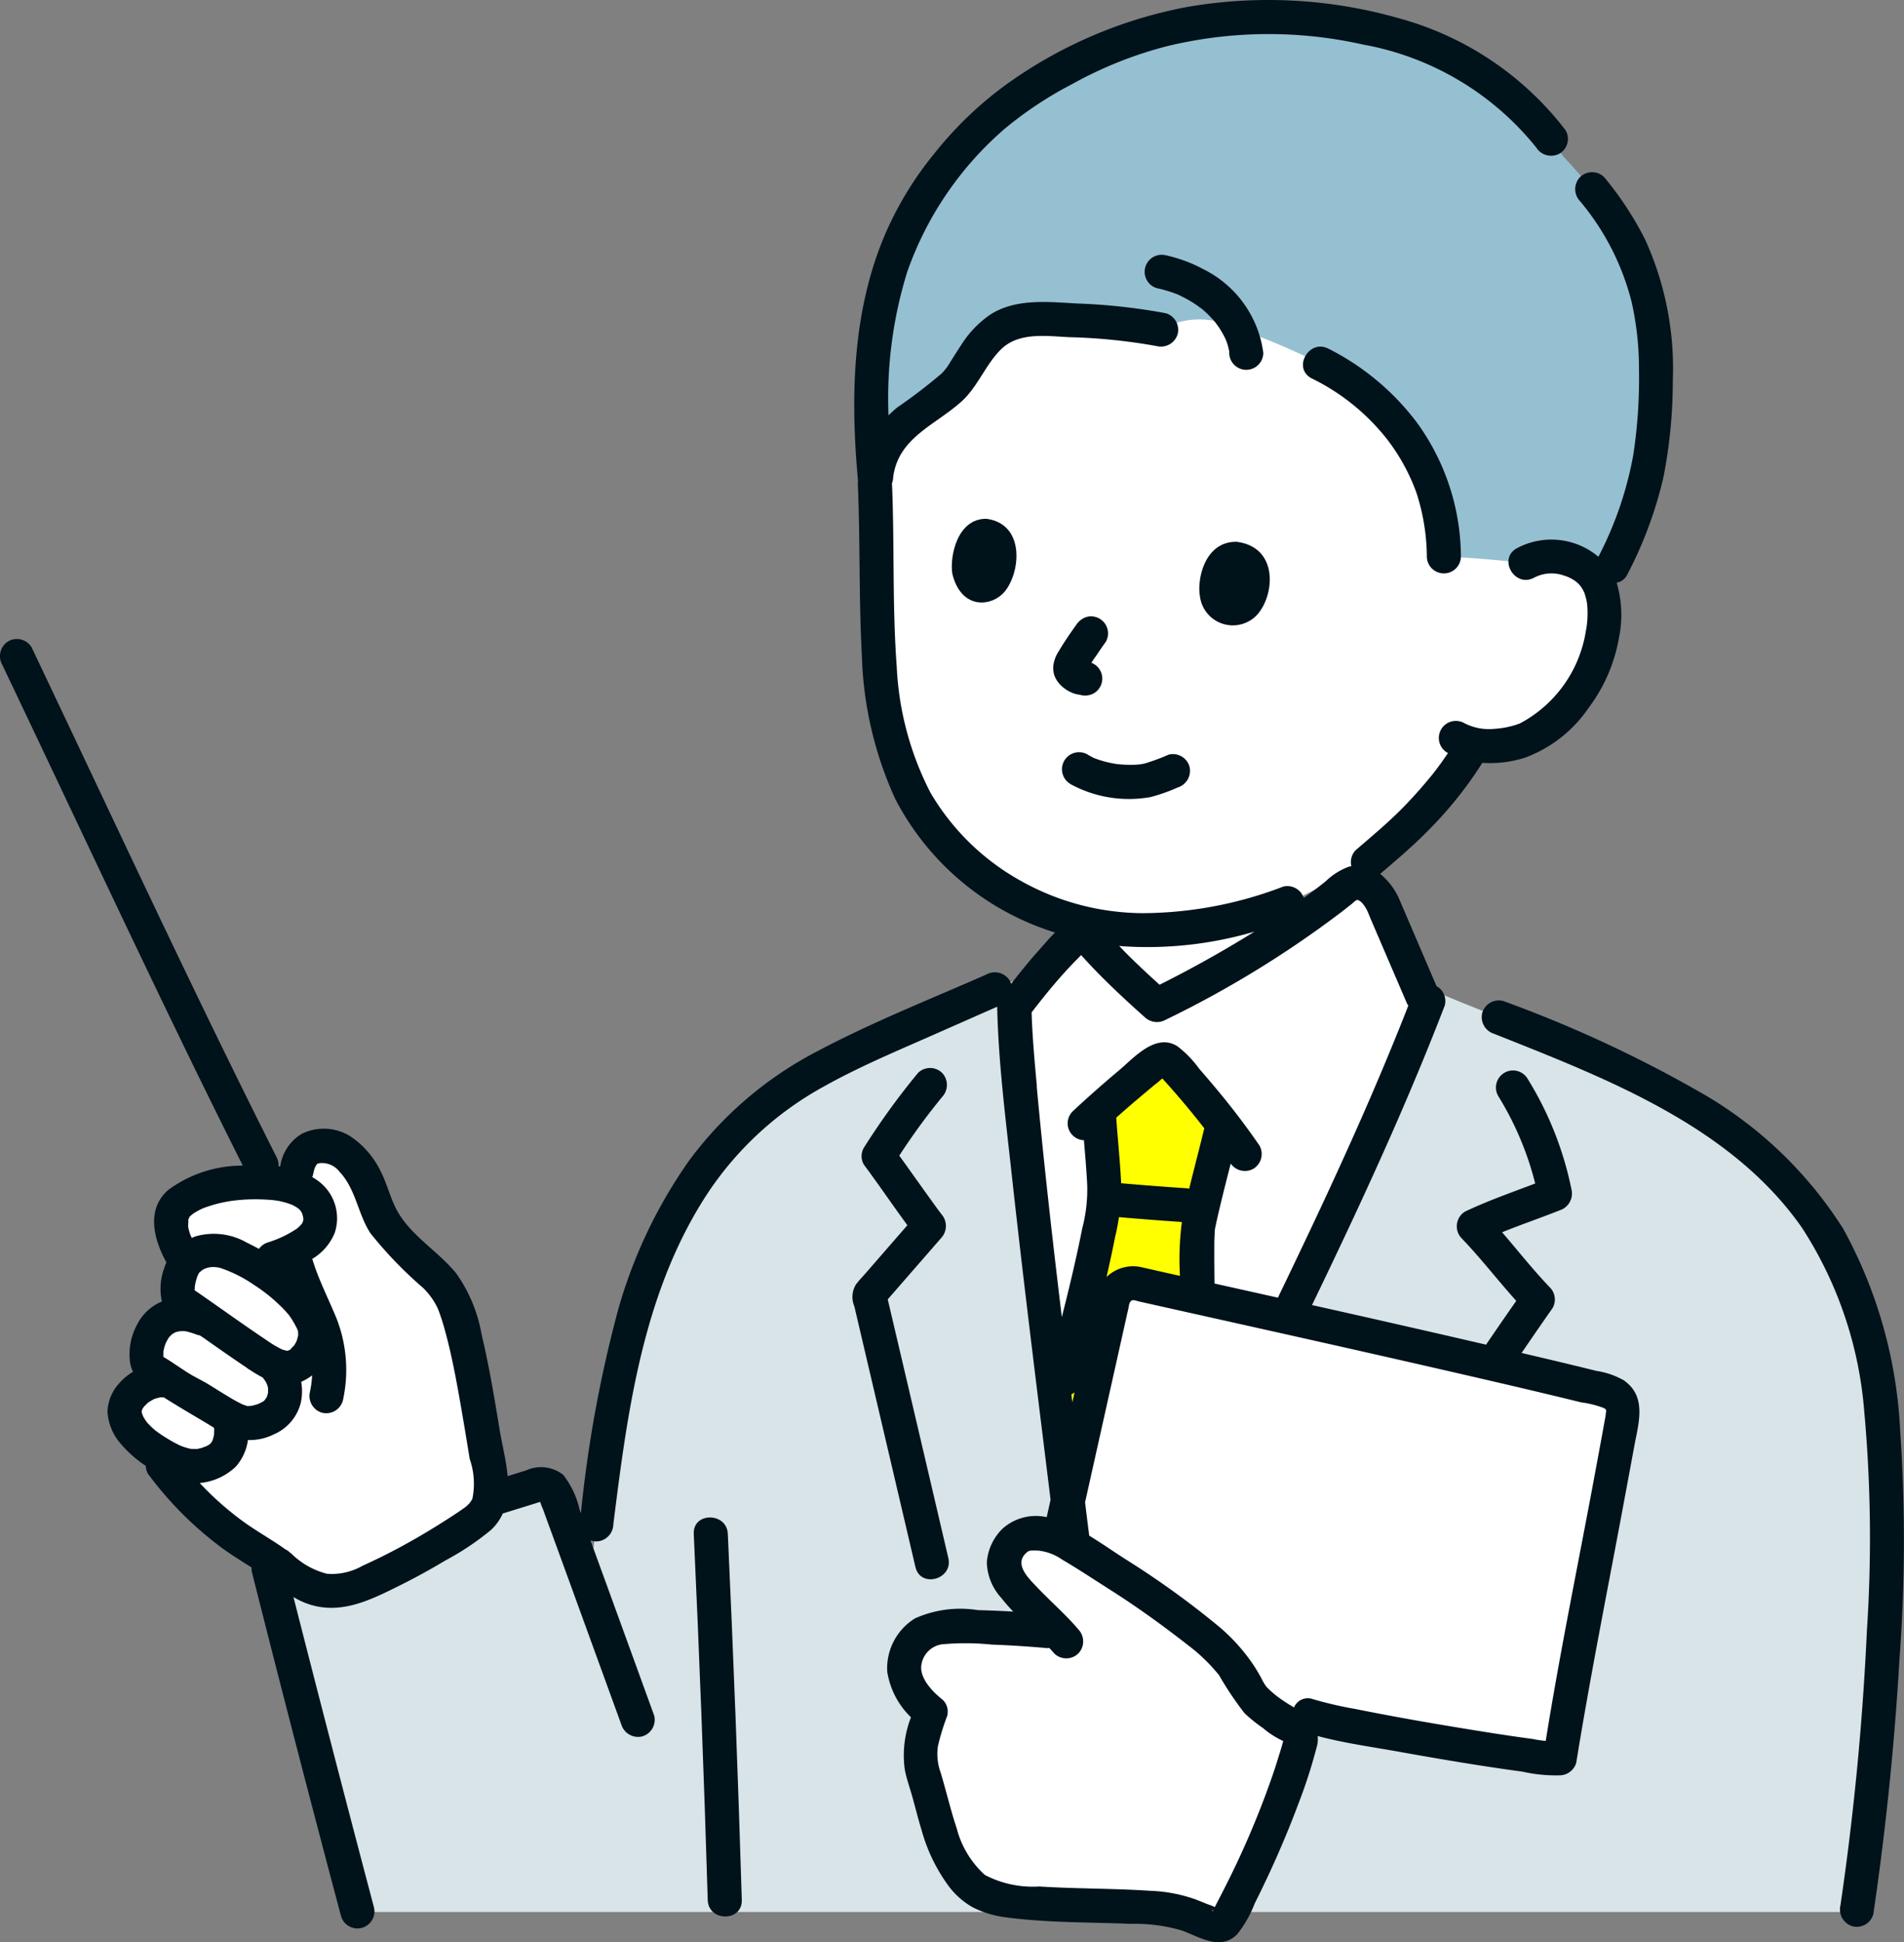
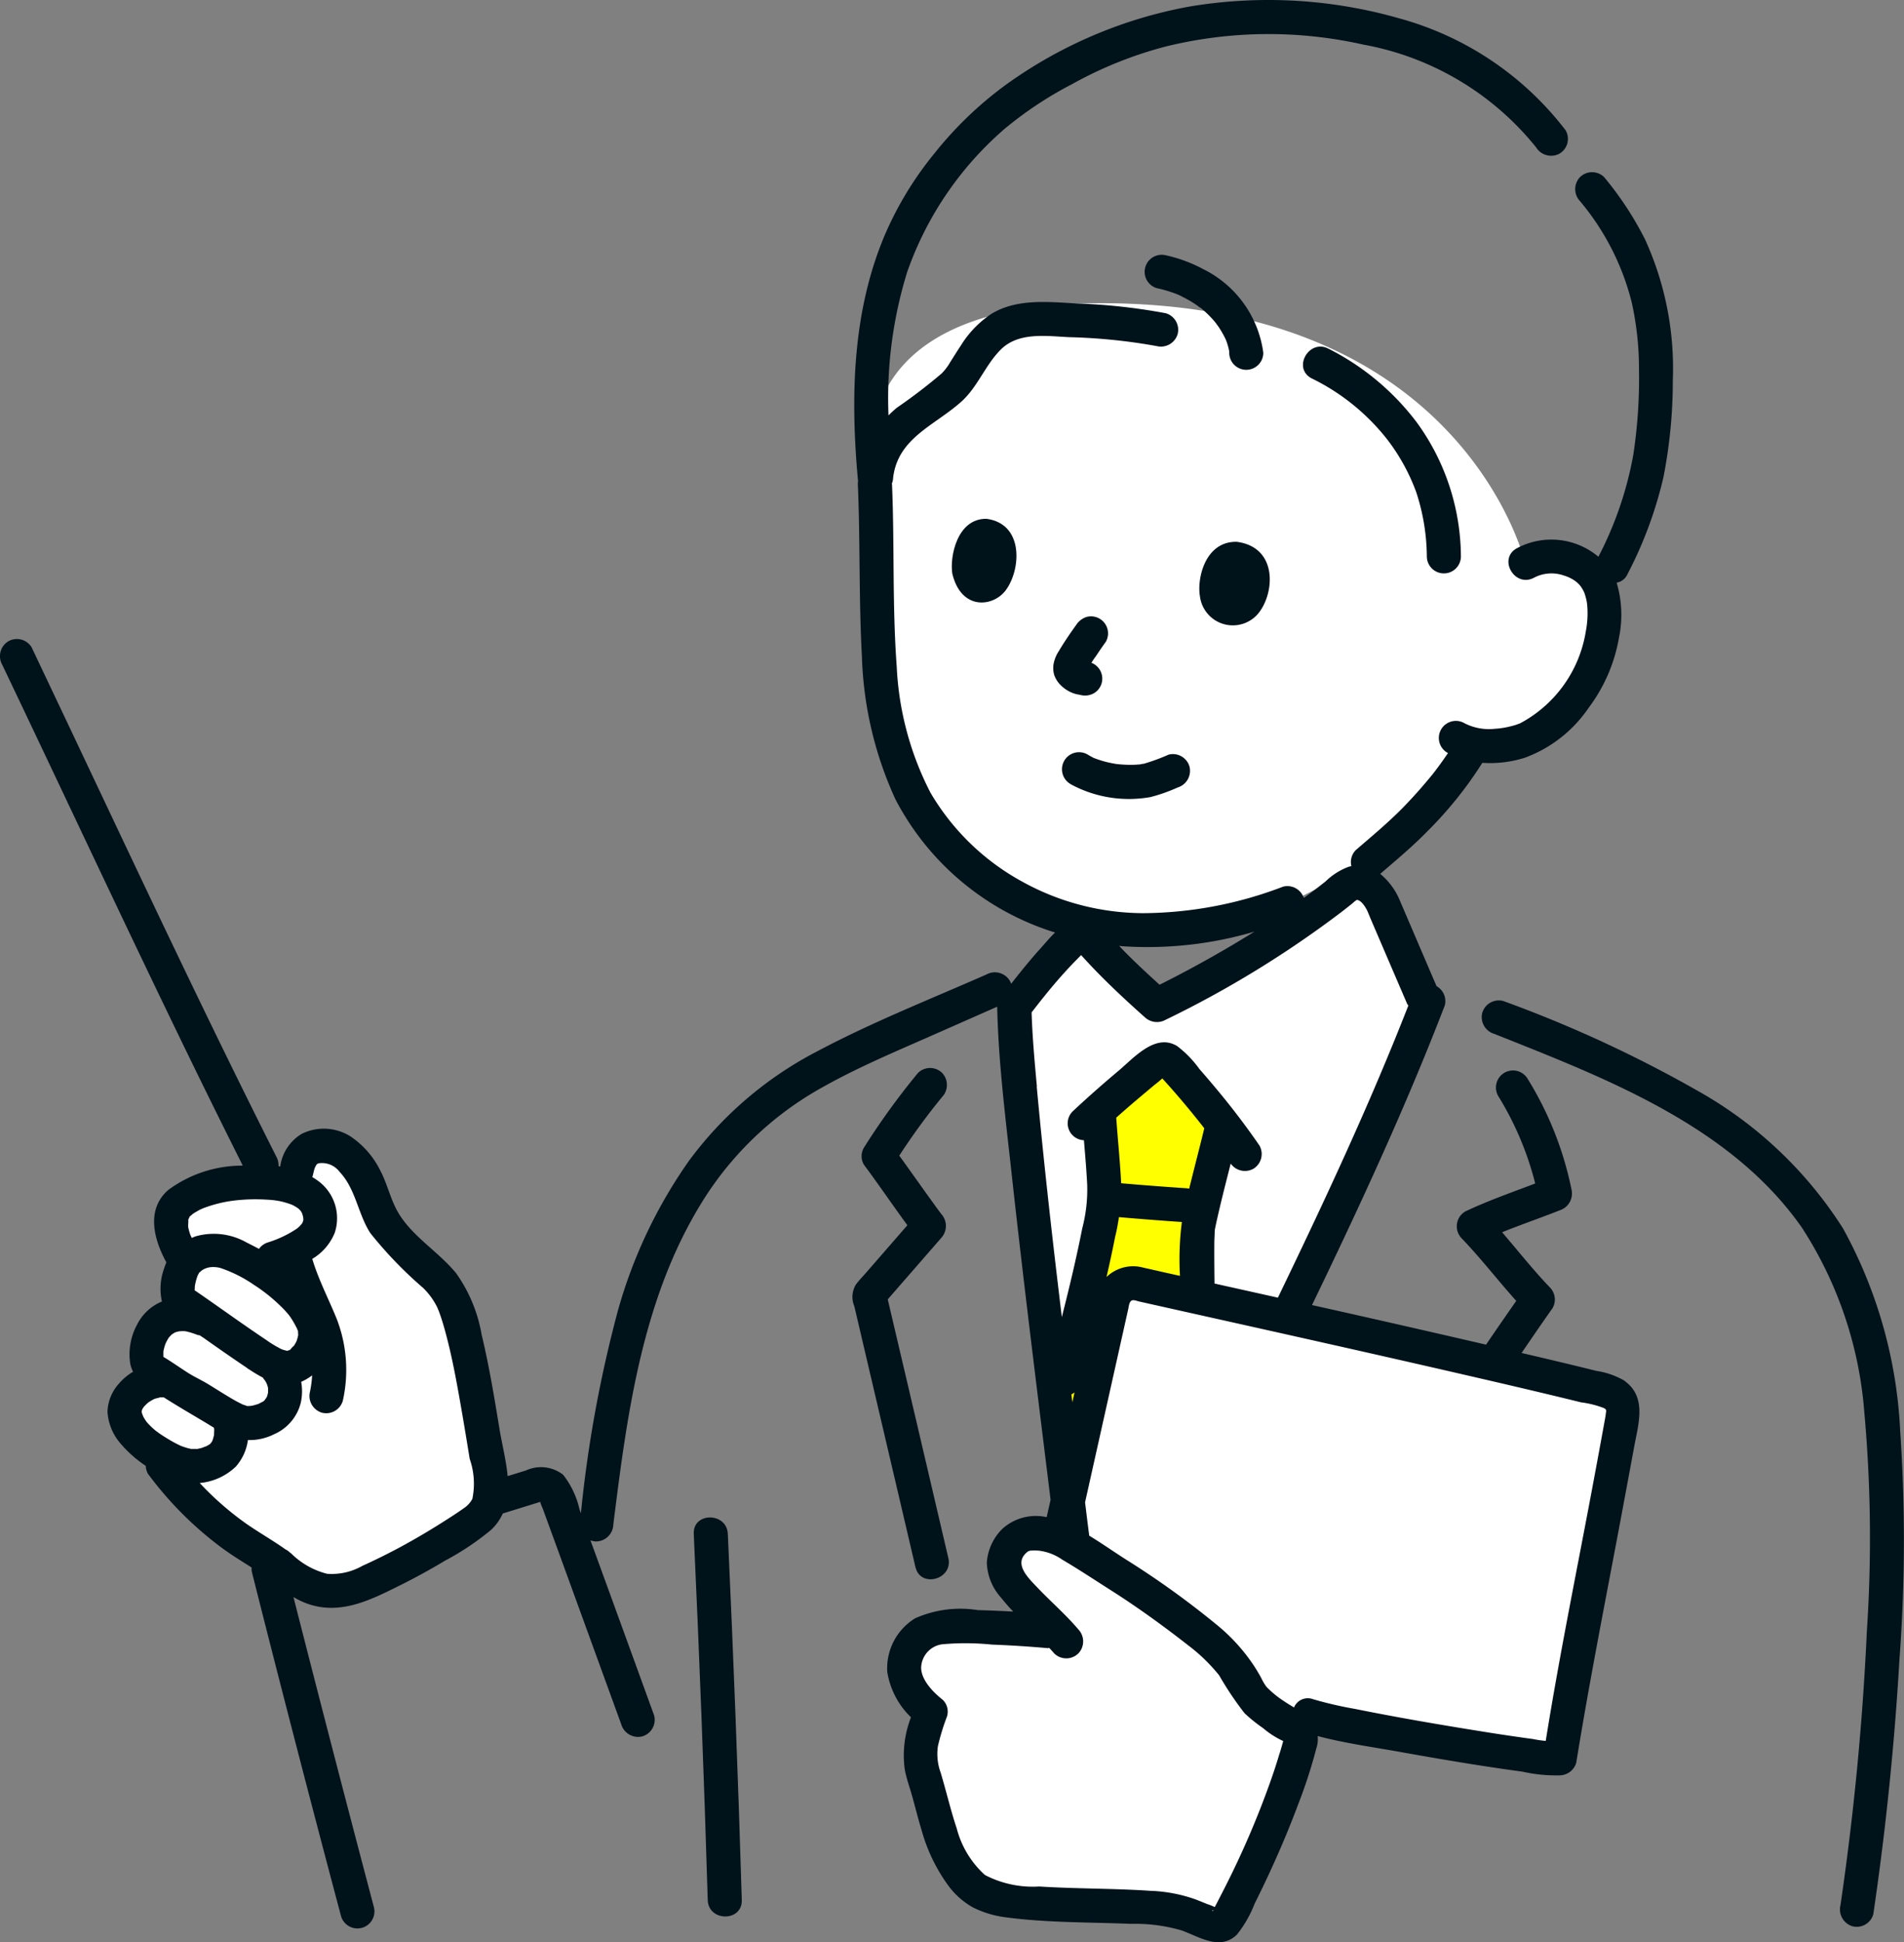
<svg xmlns="http://www.w3.org/2000/svg" width="88.27" height="90.009" viewBox="0 0 88.27 90.009">
  <rect x="0" y="0" width="88.27" height="90.009" fill="#808080" stroke="none" />
  <g id="img_question02" transform="translate(0)">
    <path id="パス_347" data-name="パス 347" d="M144.99,149.311c-.911-7.392-1.962-16.158-2.023-19.164.518-.669.945-1.217,1.431-1.778.365-.422.764-.852,1.259-1.346a.664.664,0,0,1,.8-.029,34.982,34.982,0,0,0,3.117,3.066,44.864,44.864,0,0,0,8.741-5.46c.612-.5,1.324-.011,1.672.633l1.879,4.37.21.488c-3.507,9.053-9.995,21.56-14.16,29.938h-1.636c-.163-1.68-.7-5.907-1.288-10.717" transform="translate(-95.94 -83.478)" fill="#fff" />
    <path id="パス_348" data-name="パス 348" d="M153.1,54.741a2.435,2.435,0,0,1,1.786-.23,2.2,2.2,0,0,1,1.708,1.414,5.934,5.934,0,0,1-.709,4.329,6.374,6.374,0,0,1-2.648,2.614,4.636,4.636,0,0,1-2.544.3l-.219.369c-.325.549-1.063,1.5-1.063,1.5a20.378,20.378,0,0,1-2.508,2.626l-1.113.959-3.717,1.9a22.482,22.482,0,0,1-4.731,1.163,16.931,16.931,0,0,1-1.694.084,12.341,12.341,0,0,1-9.119-3.747c-2.485-2.427-3.346-5.984-3.429-9.841-.048-2.224-.048-4.638-.153-7.058,0,0-2.39-8.431,10.475-8.431,16.884,0,19.679,12.061,19.679,12.061" transform="translate(-82.389 -28.641)" fill="#fff" />
-     <path id="パス_349" data-name="パス 349" d="M162.206,128.885q.268-.175.535-.356v-1.255a22.484,22.484,0,0,1-4.731,1.163,16.934,16.934,0,0,1-1.694.084,14,14,0,0,1-2.747-.258v.663a34.978,34.978,0,0,0,3.117,3.066,52.634,52.634,0,0,0,5.52-3.107" transform="translate(-103.055 -85.41)" fill="#fff" />
-     <path id="パス_350" data-name="パス 350" d="M112.748,159.5c.145,1.95.145,3.906.1,5.747a128.819,128.819,0,0,1-1.374,16.11H41.991a143.8,143.8,0,0,0-4.13-15.934l12.281-3.8a.709.709,0,0,1,1.085.524l1.471,4.041c.611-4.424.954-8.974,2.347-13.246a18.746,18.746,0,0,1,5.663-8.852,28.06,28.06,0,0,1,6.552-3.616l5.147-2.266.024,1.208c.1,4.961,2.9,25.62,3.311,29.881h1.636c4.276-8.6,11-21.549,14.433-30.648,6.875,2.886,15,5.246,18.669,11.973a21.975,21.975,0,0,1,2.267,8.876" transform="translate(-25.407 -92.749)" fill="#d9e4e8" />
    <path id="パス_351" data-name="パス 351" d="M142.617,233.584a40.015,40.015,0,0,0,3.213-7.91.526.526,0,0,0-.255-.592,6.6,6.6,0,0,1-2.133-1.682c-1.018-2.052-2.389-2.786-4.243-4.174a31.935,31.935,0,0,0-2.843-1.885,7.563,7.563,0,0,0-2.441-1.266c-.743-.063-1.141-.042-1.563.579a1.276,1.276,0,0,0-.2,1.239,4.9,4.9,0,0,0,1.008,1.322c.434.449.962.928,1.418,1.411a49.733,49.733,0,0,0-5.008-.249,1.973,1.973,0,0,0-1.984,1.177,1.729,1.729,0,0,0,0,1.379,3.755,3.755,0,0,0,1.091,1.384c-.395,1.195-.691,1.8-.3,3.013.444,1.372.7,3.089,1.588,4.356a3.384,3.384,0,0,0,.949.956,3.829,3.829,0,0,0,1.148.395c2.34.341,5.536.194,7.752.451a11.136,11.136,0,0,1,1.947.7.53.53,0,0,0,.668-.24q.1-.179.189-.36" transform="translate(-85.521 -144.985)" fill="#fff" />
    <path id="パス_352" data-name="パス 352" d="M174.774,190.55c.279-1.5.521-2.807.678-3.686a.928.928,0,0,0-.682-1.06c-4.905-1.255-17.631-4.057-21.852-5.008a.928.928,0,0,0-1.106.7l-2.487,11.13a18,18,0,0,1,1.716,1.042,31.936,31.936,0,0,1,2.843,1.885c1.855,1.388,3.226,2.122,4.243,4.174a6.6,6.6,0,0,0,2.133,1.682l.612-.589a102.3,102.3,0,0,0,11.659,1.981l.07-.435.267-1.647c.436-2.359,1.267-6.745,1.906-10.169" transform="translate(-100.207 -121.311)" fill="#fff" />
    <path id="パス_353" data-name="パス 353" d="M25.5,162.8c-.026.135-.061.32-.1.545a4.182,4.182,0,0,0-.971-.193c-2.306-.2-4.737.526-4.708,1.706a3.139,3.139,0,0,0,.693,1.974c-.365.44-.55,1.625-.22,1.842l.349.589a1.53,1.53,0,0,0-1.532.571,1.647,1.647,0,0,0,.53,2.4l.261.152-.178-.044c-.973-.239-2.2.713-2.046,1.567a2.692,2.692,0,0,0,1.232,1.568,14.918,14.918,0,0,0,4.46,4.465c.432.279.879.535,1.3.831a8.337,8.337,0,0,1,.9.736,2.815,2.815,0,0,0,3.145.475c1.7-.82,3.528-1.844,5.138-2.816a1.8,1.8,0,0,0,.841-1.839c-.7-4.231-1.265-8.19-2.138-9.3-1.212-1.541-2.7-2.134-3.249-3.868-.384-1.206-1.187-2.76-2.5-2.716a1.191,1.191,0,0,0-1.157,1.116s-.016.087-.047.244" transform="translate(-11.785 -108.335)" fill="#fff" />
    <path id="パス_354" data-name="パス 354" d="M151.526,160.333a.928.928,0,0,1,1.106-.7c.718.162,1.685.378,2.815.63-.023-1.576-.021-2.811,0-3.077.037-.514.771-3.252,1.118-4.716l.066-.224c-.734-.954-1.476-1.809-2.315-2.752a.756.756,0,0,0-.3-.233c-.257-.089-.518.1-.728.276-.864.724-1.585,1.316-2.44,2.09l.035.185c.063.957.23,2.664.255,3.494a17.356,17.356,0,0,1-.516,3.149c-.395,1.768-.942,3.9-1.385,5.609l-.338,1.3c.187,1.517.368,2.982.536,4.342,1.088-4.889,2.091-9.377,2.091-9.377" transform="translate(-99.921 -100.149)" fill="#ff0" />
-     <path id="パス_355" data-name="パス 355" d="M140.778,2.408a18.9,18.9,0,0,0-9.418,2.634A14.333,14.333,0,0,0,127.474,8a15.04,15.04,0,0,0-2.9,3.941,15.635,15.635,0,0,0-1.641,5.991,34.337,34.337,0,0,0,.081,6.165c.118-3.08,2.8-3.451,3.888-4.943a7.33,7.33,0,0,1,1.927-2.346,4.206,4.206,0,0,1,2.3-.4,35.19,35.19,0,0,1,5.126.48,3.611,3.611,0,0,1,2.685-.354,36.257,36.257,0,0,1,4.686,1.923,9.953,9.953,0,0,1,4.379,3.973,9.451,9.451,0,0,1,1.366,4.995c1.316,0,3.772.285,3.772.285a2.435,2.435,0,0,1,1.786-.23,2.2,2.2,0,0,1,1.708,1.413,17.839,17.839,0,0,0,2.345-6.552c.8-7.006-.654-9.8-4.107-13.51-2.8-4.331-7.159-5.862-11.561-6.312a21.984,21.984,0,0,0-2.536-.115" transform="translate(-82.43 -1.615)" fill="#95c0d2" />
    <path id="パス_357" data-name="パス 357" d="M171.21,173.539c0,.038,0,.047,0,0" transform="translate(-114.893 -116.457)" fill="#211715" />
    <g id="グループ_38" data-name="グループ 38" transform="translate(0 0)">
      <path id="パス_358" data-name="パス 358" d="M75.333,64a3.685,3.685,0,0,0-1.327-.468q-.611-.152-1.224-.3c-.746-.18-1.493-.355-2.24-.53.476-.7.951-1.391,1.436-2.08a.8.8,0,0,0-.124-.957c-.781-.813-1.477-1.7-2.216-2.557.88-.358,1.782-.663,2.665-1.015a.818.818,0,0,0,.551-.971A15.634,15.634,0,0,0,70.824,50a.79.79,0,0,0-1.363.8h0a14.357,14.357,0,0,1,1.712,4.048c-1.092.414-2.195.8-3.251,1.3a.8.8,0,0,0-.16,1.24c.891.926,1.675,1.947,2.532,2.9q-.707,1.009-1.4,2.029-4.031-.934-8.069-1.835c2.2-4.557,4.336-9.157,6.154-13.88a.794.794,0,0,0-.381-.9l-1.7-3.966a3.184,3.184,0,0,0-.91-1.237c.75-.646,1.511-1.281,2.2-1.988a18.09,18.09,0,0,0,2.533-3.158,5.348,5.348,0,0,0,1.978-.239,6.139,6.139,0,0,0,2.957-2.32,7.528,7.528,0,0,0,1.4-3.242,5.21,5.21,0,0,0-.108-2.549.67.67,0,0,0,.5-.39,18.868,18.868,0,0,0,1.67-4.5,23.206,23.206,0,0,0,.434-4.489,14.4,14.4,0,0,0-1.285-6.525,15.267,15.267,0,0,0-1.9-2.892.8.8,0,0,0-1.116,0,.808.808,0,0,0,0,1.116,11.71,11.71,0,0,1,2.4,4.708,14.182,14.182,0,0,1,.333,3.1,23.325,23.325,0,0,1-.268,3.971,16.569,16.569,0,0,1-1.614,4.7,3.387,3.387,0,0,0-3.779-.394c-.892.487-.1,1.851.8,1.363v0a1.731,1.731,0,0,1,1.374-.1,1.794,1.794,0,0,1,.538.261,1.246,1.246,0,0,1,.162.144.849.849,0,0,1,.1.119c.039.058.074.119.108.18.007.013.027.058.043.091s.044.135.051.157a2.32,2.32,0,0,1,.078.357,4.354,4.354,0,0,1-.057,1.272,5.882,5.882,0,0,1-3.068,4.28c-.012,0-.132.047-.166.058-.114.036-.23.066-.348.093a3.776,3.776,0,0,1-.627.091,2.489,2.489,0,0,1-1.416-.256.79.79,0,0,0-.8,1.363c.011.007.024.011.035.017-.211.312-.429.618-.66.915.076-.1-.074.1-.112.14q-.227.276-.461.546-.428.493-.885.958c-.681.691-1.428,1.31-2.161,1.943a.793.793,0,0,0-.2.743c-.038.007-.077.013-.116.023a3.043,3.043,0,0,0-1.075.677q-.5.4-1.016.773a.8.8,0,0,0-.96-.525A18.394,18.394,0,0,1,53,42.32a11.662,11.662,0,0,1-5.631-1.473,11.1,11.1,0,0,1-4.233-4.112,14.178,14.178,0,0,1-1.564-5.849c-.208-2.8-.1-5.619-.217-8.421,0-.019-.006-.036-.008-.054a.806.806,0,0,0,.06-.284c.228-1.834,1.914-2.4,3.158-3.51.764-.686,1.109-1.694,1.828-2.413.827-.828,2.107-.629,3.173-.578a26.327,26.327,0,0,1,4.058.413.809.809,0,0,0,.971-.552.8.8,0,0,0-.551-.971h0a27.4,27.4,0,0,0-4.07-.449c-1.334-.07-2.821-.25-4.016.481a4.754,4.754,0,0,0-1.41,1.462c-.173.257-.334.522-.5.78a2.5,2.5,0,0,1-.395.52,25.019,25.019,0,0,1-2.069,1.582,4.762,4.762,0,0,0-.393.361,19.781,19.781,0,0,1,.865-6.643A15.553,15.553,0,0,1,46.58,5.966,17.424,17.424,0,0,1,49.7,3.9a18.547,18.547,0,0,1,4.382-1.754,20.006,20.006,0,0,1,9.121-.079A13.32,13.32,0,0,1,71.22,6.836a.814.814,0,0,0,1.08.283.794.794,0,0,0,.283-1.08h0A14.539,14.539,0,0,0,64.87.851a22.087,22.087,0,0,0-9.8-.534,21,21,0,0,0-8.441,3.614,17.2,17.2,0,0,0-3.31,3.18,15.822,15.822,0,0,0-2.27,3.713C39.511,14.4,39.425,18.378,39.77,22.2a.839.839,0,0,0,.011.087.881.881,0,0,0-.01.18h0c.112,2.647.042,5.3.187,7.947a17.083,17.083,0,0,0,1.556,6.632,12.525,12.525,0,0,0,7.4,6.171c-.253.242-.482.523-.71.775-.465.516-.9,1.058-1.327,1.6a.793.793,0,0,0-.066-.147.809.809,0,0,0-1.08-.283c-2.606,1.147-5.292,2.208-7.809,3.542a17.272,17.272,0,0,0-5.973,5.081,22.613,22.613,0,0,0-3.3,6.945,58.524,58.524,0,0,0-1.718,9.4l-.064-.176a4.033,4.033,0,0,0-.76-1.607,1.668,1.668,0,0,0-1.723-.2c-.284.087-.567.176-.85.263-.067-.732-.261-1.482-.373-2.159-.243-1.473-.484-2.951-.833-4.4a6.929,6.929,0,0,0-1.182-2.844c-.815-1-2.035-1.7-2.69-2.818-.35-.6-.493-1.3-.814-1.918a4.087,4.087,0,0,0-1.385-1.6A2.316,2.316,0,0,0,14,52.541a2.083,2.083,0,0,0-1,1.468c0,.017,0,.032-.005.048l-.083-.01a.794.794,0,0,0-.087-.414C9.59,47.218,6.538,40.714,3.467,34.222q-1-2.111-2-4.22a.8.8,0,0,0-1.08-.283A.807.807,0,0,0,.1,30.8c2.916,6.108,5.775,12.242,8.737,18.327q1.194,2.451,2.417,4.888l-.106.006A5.767,5.767,0,0,0,7.8,55.148c-1.041.908-.667,2.3-.085,3.358a2.283,2.283,0,0,0-.108.284,2.739,2.739,0,0,0-.1,1.528,2.239,2.239,0,0,0-1.154,1.075,2.869,2.869,0,0,0-.315,1.8,1.388,1.388,0,0,0,.131.38,2.62,2.62,0,0,0-.648.541,2.051,2.051,0,0,0-.538,1.3,2.473,2.473,0,0,0,.618,1.5,5.579,5.579,0,0,0,1.158,1.021.784.784,0,0,0,.1.366,16.473,16.473,0,0,0,3.361,3.385c.464.348.957.648,1.445.958a.8.8,0,0,0,.02.239q2.012,7.982,4.131,15.937a.79.79,0,0,0,1.522-.42q-1.9-7.187-3.734-14.389a3.436,3.436,0,0,0,.56.279c1.56.6,2.983-.123,4.368-.812q1.076-.535,2.107-1.155a12.5,12.5,0,0,0,2.122-1.418,2.344,2.344,0,0,0,.548-.764l1.189-.368.545-.17a2.415,2.415,0,0,0,.121.316l1.206,3.308,2.434,6.693a.811.811,0,0,0,.971.551.8.8,0,0,0,.551-.97q-1.382-3.809-2.77-7.616l-.183-.5a.8.8,0,0,0,.272.052.809.809,0,0,0,.789-.789h0c.66-5.284,1.382-10.8,4.375-15.351a15.28,15.28,0,0,1,5.392-4.948c1.563-.875,3.217-1.573,4.855-2.294l3.174-1.4c0,.005,0,.01,0,.015.057,2.566.386,5.137.665,7.685.4,3.651.843,7.3,1.291,10.942q.259,2.1.519,4.208l-.18.806a2.318,2.318,0,0,0-2.051.537,2.44,2.44,0,0,0-.724,1.559,2.536,2.536,0,0,0,.67,1.647c.174.221.36.43.553.634q-.821-.047-1.642-.069a5.16,5.16,0,0,0-2.906.38,2.718,2.718,0,0,0-1.292,2.475,3.736,3.736,0,0,0,1.1,2.112,4.862,4.862,0,0,0-.289,2.409c.078.433.235.849.352,1.273.139.5.265,1.008.417,1.506a7.959,7.959,0,0,0,1.194,2.533,3.608,3.608,0,0,0,1.2,1.091,4.7,4.7,0,0,0,1.543.461c1.915.253,3.854.221,5.781.3a7.683,7.683,0,0,1,2.361.308c.82.3,1.782.95,2.558.183a5.44,5.44,0,0,0,.818-1.434q.385-.768.744-1.548c.457-.995.883-2.006,1.265-3.031a23.518,23.518,0,0,0,.852-2.623,1.353,1.353,0,0,0,.059-.559c1.233.329,2.53.506,3.775.729,1.9.341,3.811.664,5.726.923a7.014,7.014,0,0,0,1.724.17.813.813,0,0,0,.761-.58c.625-3.861,1.391-7.7,2.11-11.544q.291-1.558.579-3.117c.192-1.049.594-2.28-.439-3.032m-63.116-.118a.86.86,0,0,1,.213.418.209.209,0,0,0,.007.023v0c0,.051,0,.1,0,.153,0,.017,0,.035,0,.052s-.018.079-.023.1-.016.051-.023.077-.017.039-.021.047c-.017.03-.08.113-.078.118-.023.024-.046.047-.071.069l-.032.018c-.039.021-.2.1-.193.1-.1.033-.2.062-.3.085-.011,0-.041.007-.062.009-.039,0-.078.006-.117.006-.018,0-.037,0-.055,0a.94.94,0,0,0-.173-.057l.061.018a.906.906,0,0,1-.108-.042c-.066-.033-.134-.066-.2-.1-.176-.094-.348-.194-.519-.3-.294-.176-.583-.362-.875-.539s-.592-.313-.88-.491c-.207-.129-.407-.267-.61-.4-.113-.076-.227-.151-.342-.224q-.066-.042-.135-.084l-.087-.052a.163.163,0,0,0-.011-.025c0-.075,0-.149,0-.224l0-.012c.014-.061.026-.121.043-.181s.029-.1.044-.142c.007-.021.019-.05.028-.07a2.675,2.675,0,0,1,.14-.251h0c.037-.042.077-.081.114-.122l.018-.016c.028-.018.087-.059.1-.065.027-.016.055-.029.082-.042l.09-.025L8.3,61.7s.14-.011.153-.01c.042,0,.084,0,.125.005h.013l.085.017a3.792,3.792,0,0,1,.481.155.823.823,0,0,0,.1.016L9.435,62c.665.471,1.333.936,2.009,1.39.017.013.032.029.051.042a.815.815,0,0,0,.077.045h0a6.464,6.464,0,0,0,.613.366c.011.012.019.026.03.038m.011,1.051c.027-.019.051-.029,0,0m-5.647.394-.006.02s0-.011.006-.02m-.02.067c0-.025,0-.034,0-.026s0,.015,0,.026M7.585,62.64c-.007.114-.006.042,0,0m6.231-.724a2.2,2.2,0,0,1-.06.215c-.008.02-.02.05-.024.057a2.159,2.159,0,0,1-.126.211c.059-.086-.149.132-.127.13a.771.771,0,0,1-.084.053c.009-.013-.138.033-.038.013l-.064.014c.008,0,.009-.011-.025-.018a1.321,1.321,0,0,1-.212-.062,5.19,5.19,0,0,1-.645-.381c-.014-.01-.026-.021-.041-.03h0c-.956-.638-1.889-1.308-2.831-1.965q-.256-.179-.515-.354c0-.039.011-.167.009-.189a2.4,2.4,0,0,1,.064-.293c.017-.06.037-.119.057-.178.011-.033.068-.13,0-.008.021-.039.04-.078.062-.116a.163.163,0,0,0,.018-.037l.037-.029c.056-.046.071-.06.07-.062.033-.022.066-.044.1-.063a.954.954,0,0,1,.283-.093,1.256,1.256,0,0,1,.511.038,6.282,6.282,0,0,1,1.539.777A7.621,7.621,0,0,1,13,60.522c.1.092.189.187.277.287.033.037.065.075.1.113l.044.059a4.027,4.027,0,0,1,.232.368c.03.054.057.11.087.164.066.115,0,.026.059.126a.424.424,0,0,1,.017.055,1.147,1.147,0,0,1,0,.193c0-.035.035-.135,0,.028M8.772,56.4a.553.553,0,0,0,.044-.038c.02-.018.111-.094.118-.1.052-.036.1-.071.16-.1a2.164,2.164,0,0,1,.439-.209,6.1,6.1,0,0,1,1.285-.31,8.325,8.325,0,0,1,1.533-.047,4.172,4.172,0,0,1,.639.074,3.59,3.59,0,0,1,.567.173c.072.036.14.076.209.118l.069.05.03.027c.026.023.064.068.078.082.025.042.051.091.058.1.013.041.026.082.038.123,0,.01.008.034.014.058s.009.093.01.111a.338.338,0,0,0,0,.041c-.008.019-.022.06-.031.09s-.035.06-.05.086c-.031.032-.06.065-.092.1s-.09.078-.111.1a5.074,5.074,0,0,1-1.354.648.8.8,0,0,0-.418.3c-.191-.1-.386-.2-.585-.3a3.079,3.079,0,0,0-2.353-.28c-.061.021-.119.047-.177.073-.021-.044-.044-.087-.063-.132a2.466,2.466,0,0,1-.078-.251c-.01-.041-.019-.082-.027-.124,0-.011,0-.014,0-.02s0-.03,0-.054c0-.081.012-.164.006-.246a.113.113,0,0,0,0-.022c0-.008.005-.013.009-.024s.01-.02.015-.029a.334.334,0,0,0,.029-.051M6.608,65.577c.066.119,0-.011-.013-.046s-.019-.069-.029-.1a.069.069,0,0,1,0-.008c.011-.042.024-.1.026-.106.015-.025.034-.054.038-.061s.029-.042.042-.064l.008-.008c.049-.051.1-.1.15-.15.022-.021.047-.039.07-.06-.125.112-.021.017.016-.005.063-.038.124-.077.189-.111l.075-.036.025-.006c.077-.019.147-.035.217-.056l.086,0c.029,0,.057,0,.086,0,.69.44,1.4.847,2.1,1.269.073.047.147.091.222.136a.019.019,0,0,0,0,.006v0l0,0c.008.015,0,.011,0,0a.364.364,0,0,0,.015.059c0,.014,0,.028,0,.042,0,.066-.009.135-.005.2,0,.021-.008.043-.012.063-.013.058-.028.115-.046.172-.006.019-.013.038-.02.057s-.022.044-.034.064-.08.089-.044.064a.363.363,0,0,0-.029.027c-.024.016-.049.033-.074.048-.058.035-.117.063-.177.093.132-.069-.078.024-.135.041s-.136.033-.2.048h0a.34.34,0,0,1-.068,0l-.03,0c-.066,0-.133,0-.2,0-.045-.013-.094-.021-.14-.033-.092-.025-.183-.055-.273-.087l-.059-.023-.056-.025q-.263-.126-.51-.276c-.151-.09-.3-.184-.444-.284-.021-.015-.13-.1-.139-.1-.071-.06-.142-.12-.209-.184s-.11-.109-.162-.164c-.026-.028-.051-.058-.075-.087l-.005-.006-.01-.014c-.042-.062-.082-.124-.118-.189-.018-.033-.033-.066-.051-.1m14.883,4.33c-.322.228-.656.441-.989.652q-.916.58-1.869,1.1-.9.487-1.835.911a2.864,2.864,0,0,1-1.636.365,3.628,3.628,0,0,1-1.665-.947l-.06-.042a.7.7,0,0,0-.2-.141c-.591-.42-1.225-.777-1.82-1.192a14.016,14.016,0,0,1-2.155-1.884,2.778,2.778,0,0,0,1.668-.756,2.312,2.312,0,0,0,.565-1.236,2.511,2.511,0,0,0,1.2-.262,2.164,2.164,0,0,0,1.248-1.452,2.453,2.453,0,0,0,.022-.984,2.344,2.344,0,0,0,.508-.3,5.074,5.074,0,0,1-.1.759.809.809,0,0,0,.551.971.8.8,0,0,0,.971-.551,6.561,6.561,0,0,0-.269-3.76c-.379-.943-.857-1.843-1.147-2.816a2.5,2.5,0,0,0,1.038-1.2,2.144,2.144,0,0,0-.649-2.321,2.974,2.974,0,0,0-.389-.271.861.861,0,0,0,.037-.119h0c.015-.074.033-.147.053-.22,0-.012.021-.065.029-.089l.014-.032c.075-.142.081-.167.227-.186a1.026,1.026,0,0,1,.91.408c.752.8.843,1.942,1.423,2.837a18.9,18.9,0,0,0,2.445,2.537,3.253,3.253,0,0,1,.667.926c.014.037.058.139.066.162q.053.142.1.285c.077.23.145.465.208.7.326,1.207.543,2.443.757,3.673.125.724.244,1.451.362,2.177a3.485,3.485,0,0,1,.124,1.854,1.163,1.163,0,0,1-.419.448M52.016,43.851a17.549,17.549,0,0,0,6.142-.676q-2.141,1.332-4.4,2.462c-.538-.487-1.07-.98-1.581-1.495-.1-.1-.193-.2-.29-.306.043,0,.085.011.128.014m-1.777.286c.018-.016.019-.013,0,0m-2.168,6.209c-.105-1.139-.209-2.282-.245-3.426.387-.5.777-.993,1.189-1.469q.354-.409.727-.8c.124-.131.257-.257.379-.389l.119.131q.166.183.336.362.354.375.722.736c.576.568,1.172,1.114,1.776,1.652a.822.822,0,0,0,.957.124,48.323,48.323,0,0,0,8.175-5.011c.162-.125.321-.252.482-.379a1.867,1.867,0,0,1,.206-.168c.189-.014.39.3.467.447.068.132.119.276.177.412l.954,2.222.746,1.736a.778.778,0,0,0,.055.075c-1.8,4.605-3.9,9.088-6.048,13.539l-2.693-.6-.245-.055c-.008-.635-.014-1.269-.009-1.9,0-.188.021-.381.016-.568,0,.035,0,.058,0,.075a.972.972,0,0,1,.014-.133c.023-.12.049-.239.075-.358.2-.9.428-1.785.654-2.675a.807.807,0,0,0,1.049.242.8.8,0,0,0,.283-1.08q-.872-1.264-1.851-2.449c-.308-.374-.623-.742-.941-1.107a4.961,4.961,0,0,0-1.025-1.053c-1.006-.61-2,.544-2.7,1.133-.732.615-1.449,1.246-2.148,1.9a.783.783,0,0,0,.528,1.332c.058.688.117,1.376.152,2.065a7.112,7.112,0,0,1-.23,2.021c-.272,1.379-.6,2.747-.946,4.111-.431-3.558-.834-7.12-1.164-10.687m5.823-.374c.01.01.018.022.028.032q1,1.1,1.917,2.278c-.225.936-.472,1.867-.7,2.8a.818.818,0,0,0-.169-.023q-1.493-.1-2.984-.229c-.052-1.014-.158-2.026-.229-3.039q.459-.41.929-.809.428-.362.857-.72c.122-.091.238-.19.352-.292m-2.171,7.271c.066-.278.116-.559.158-.841q1.458.126,2.918.226a13.538,13.538,0,0,0-.089,2.495l-.7-.155c-.329-.074-.658-.151-.987-.222a1.776,1.776,0,0,0-1.717.43c.147-.642.287-1.286.413-1.932m-2.046,7.374a.67.67,0,0,0,.149-.094l-.1.461q-.023-.184-.046-.368m6.581,23.892a.271.271,0,0,1-.033.055c-.045-.008-.016-.031.033-.055m3.07-7.25q-.179.6-.384,1.186a41.286,41.286,0,0,1-2.2,5.119q-.181.358-.367.713l-.053.1a2.285,2.285,0,0,0-.345-.137c-.179-.074-.359-.147-.54-.217a6.949,6.949,0,0,0-2.1-.4c-1.714-.115-3.434-.091-5.148-.2a4.809,4.809,0,0,1-2.523-.534,4.4,4.4,0,0,1-1.307-2.162c-.286-.854-.487-1.734-.748-2.595a2.513,2.513,0,0,1-.124-1.208,10.394,10.394,0,0,1,.424-1.386.765.765,0,0,0-.2-.768c-.428-.334-1.015-.924-1-1.513a1.128,1.128,0,0,1,.966-1.058,12,12,0,0,1,2.31.013q1.293.049,2.581.164a.806.806,0,0,0,.085-.009c.077.085.154.169.228.256a.8.8,0,0,0,1.116,0,.806.806,0,0,0,0-1.116c-.585-.691-1.271-1.28-1.893-1.934-.426-.448-1.168-1.139-.434-1.682a.808.808,0,0,1,.1-.033,3.082,3.082,0,0,1,.39,0,2.385,2.385,0,0,1,1.085.413c.763.449,1.506.943,2.254,1.418,1.235.784,2.438,1.655,3.591,2.556a8.1,8.1,0,0,1,1.435,1.39A15.1,15.1,0,0,0,57.7,79.4a7.239,7.239,0,0,0,.855.687,4.031,4.031,0,0,0,.935.6c0,.01-.006.02-.008.03q-.075.272-.157.542M74.437,65.6l-.05.278q-.25,1.377-.507,2.751c-.735,3.947-1.546,7.883-2.186,11.846l-.034.206a5.309,5.309,0,0,1-.606-.09l-.16-.021-.238-.033q-.306-.043-.612-.088-.687-.1-1.373-.212c-1.956-.312-3.91-.648-5.852-1.039a17.664,17.664,0,0,1-1.946-.45.691.691,0,0,0-.882.383c-.166-.1-.333-.2-.492-.309a4.67,4.67,0,0,1-.784-.646,2.3,2.3,0,0,1-.235-.395c-.118-.219-.246-.434-.385-.64a8.509,8.509,0,0,0-1.635-1.8A40.517,40.517,0,0,0,52.241,72.3c-.573-.363-1.149-.769-1.744-1.131q-.1-.773-.193-1.546l1.24-5.549.771-3.451a1.454,1.454,0,0,1,.05-.224c.092-.23.257-.125.47-.077l2.188.489c4.206.938,8.412,1.875,12.612,2.842,1.89.435,3.78.873,5.663,1.337a4.587,4.587,0,0,1,1.053.263c.116.066.1.06.115.189-.007-.077-.022.109-.031.158" transform="translate(0 0)" fill="#00121a" />
      <path id="パス_359" data-name="パス 359" d="M228.235,160.855a21.574,21.574,0,0,0-2.644-9.332,18.983,18.983,0,0,0-6.406-6.192,58.81,58.81,0,0,0-9.352-4.355.8.8,0,0,0-.971.551.809.809,0,0,0,.551.971c5.158,2.054,10.976,4.255,14.28,9a18.28,18.28,0,0,1,2.881,8.535,64.966,64.966,0,0,1,.119,10.136,127.594,127.594,0,0,1-1.225,12.716.816.816,0,0,0,.551.971.8.8,0,0,0,.971-.551q.869-5.888,1.215-11.838a74.557,74.557,0,0,0,.029-10.61" transform="translate(-140.144 -94.586)" fill="#00121a" />
-       <path id="パス_360" data-name="パス 360" d="M97.778,216.112Z" transform="translate(-65.616 -145.025)" fill="#00121a" />
      <path id="パス_361" data-name="パス 361" d="M97.776,214.559q.393,8.481.648,16.968c.03,1.014,1.609,1.02,1.579,0q-.256-8.486-.648-16.968c-.047-1.012-1.626-1.018-1.579,0" transform="translate(-65.613 -143.473)" fill="#00121a" />
      <path id="パス_362" data-name="パス 362" d="M163.864,38.343l.052.043a4.968,4.968,0,0,1,.508.491c.04.045.079.09.117.136a.818.818,0,0,1,.048.068l-.035-.057c.052.083.116.16.17.242a4.868,4.868,0,0,1,.305.548l0,0c.009.024.019.049.028.073.031.084.058.169.081.255s.035.147.05.221c0,.02,0,.04,0,.06a.789.789,0,0,0,1.579,0h0A5.067,5.067,0,0,0,164,36.556a6.753,6.753,0,0,0-1.762-.653.79.79,0,0,0-.42,1.522,6.307,6.307,0,0,1,.936.279l.063.025.013.006c.067.033.136.062.2.1q.171.084.335.181.181.106.352.226a1.223,1.223,0,0,0,.147.106m-.023-.018-.01-.008.008.006h0" transform="translate(-108.2 -24.074)" fill="#00121a" />
      <path id="パス_363" data-name="パス 363" d="M171.425,45.623c.044.07.027.041,0,0" transform="translate(-115.038 -30.616)" fill="#00121a" />
      <path id="パス_364" data-name="パス 364" d="M184.833,48.938c-.894-.484-1.692.879-.8,1.363a10.048,10.048,0,0,1,3.526,2.849,9.2,9.2,0,0,1,1.336,2.434,9.743,9.743,0,0,1,.491,3,.79.79,0,0,0,1.579,0,10.647,10.647,0,0,0-2.044-6.234,11.757,11.757,0,0,0-4.092-3.416" transform="translate(-123.237 -32.772)" fill="#00121a" />
      <path id="パス_365" data-name="パス 365" d="M205.912,78.481h0Z" transform="translate(-138.181 -52.666)" fill="#00121a" />
      <path id="パス_366" data-name="パス 366" d="M171.759,79.665c.772-.926.933-3.078-.992-3.327-1.476-.029-1.848,1.722-1.706,2.52a1.537,1.537,0,0,0,2.7.807" transform="translate(-113.432 -51.228)" fill="#00121a" />
      <path id="パス_367" data-name="パス 367" d="M134.171,75.632c.41,1.716,1.881,1.552,2.466.787.715-.935.88-3.093-.883-3.327-1.353-.017-1.707,1.741-1.583,2.54" transform="translate(-90.022 -49.049)" fill="#00121a" />
      <path id="パス_368" data-name="パス 368" d="M148.472,88.995a1.138,1.138,0,0,0,.02.559,1.218,1.218,0,0,0,.311.483,1.6,1.6,0,0,0,.634.384c.092.031.188.039.282.062a.83.83,0,0,0,.608-.08.785.785,0,0,0-.111-1.413c.063-.1.127-.2.2-.294.151-.226.3-.45.463-.671a.789.789,0,0,0-.891-1.159h0a.9.9,0,0,0-.472.362h0c-.285.395-.562.8-.811,1.22a1.6,1.6,0,0,0-.232.547" transform="translate(-99.618 -58.273)" fill="#00121a" />
      <path id="パス_369" data-name="パス 369" d="M160.563,107.688a.059.059,0,0,0-.018.007h0l.015-.006" transform="translate(-107.736 -72.266)" fill="#00121a" />
      <path id="パス_370" data-name="パス 370" d="M150.08,107.473a5.66,5.66,0,0,0,3.71.6,7.709,7.709,0,0,0,1.255-.443.808.808,0,0,0,.551-.971.8.8,0,0,0-.971-.551,9,9,0,0,1-1.143.42,1.958,1.958,0,0,0-.2.033c.04-.009.109,0,.008,0l-.023,0-.008,0,0,0-.127.011a4.926,4.926,0,0,1-.54,0q-.13-.006-.259-.018l-.116-.012c-.179-.029-.358-.063-.533-.11a4.854,4.854,0,0,1-.486-.157.433.433,0,0,1-.111-.053c-.072-.037-.142-.077-.212-.119a.79.79,0,1,0-.8,1.363m2.14-.925h0c.056.006.084.014,0,0" transform="translate(-100.451 -71.134)" fill="#00121a" />
      <path id="パス_371" data-name="パス 371" d="M27.621,204.143c.023,0,.046,0,.068,0h0c-.065,0-.078,0-.069,0" transform="translate(-18.534 -136.99)" fill="#00121a" />
      <path id="パス_372" data-name="パス 372" d="M34.508,197.976h0" transform="translate(-23.157 -132.855)" fill="#00121a" />
      <path id="パス_356" data-name="パス 356" d="M123.072,173.591c.23.989,1.754.57,1.523-.42q-1.4-5.994-2.809-11.988l2.477-2.844a.82.82,0,0,0,0-1.116c.127.164-.078-.107-.117-.159-.1-.132-.191-.263-.287-.395q-.325-.45-.645-.9c-.3-.416-.592-.834-.893-1.247a30.186,30.186,0,0,1,1.986-2.719.813.813,0,0,0,0-1.116.8.8,0,0,0-1.116,0h0a33.233,33.233,0,0,0-2.506,3.46.772.772,0,0,0,0,.8c.686.921,1.33,1.874,2.012,2.8l-1.952,2.242c-.147.168-.309.332-.439.513a1.108,1.108,0,0,0-.069,1l.293,1.25q.817,3.483,1.633,6.965l.91,3.885" transform="translate(-80.63 -100.965)" fill="#00121a" />
    </g>
  </g>
</svg>